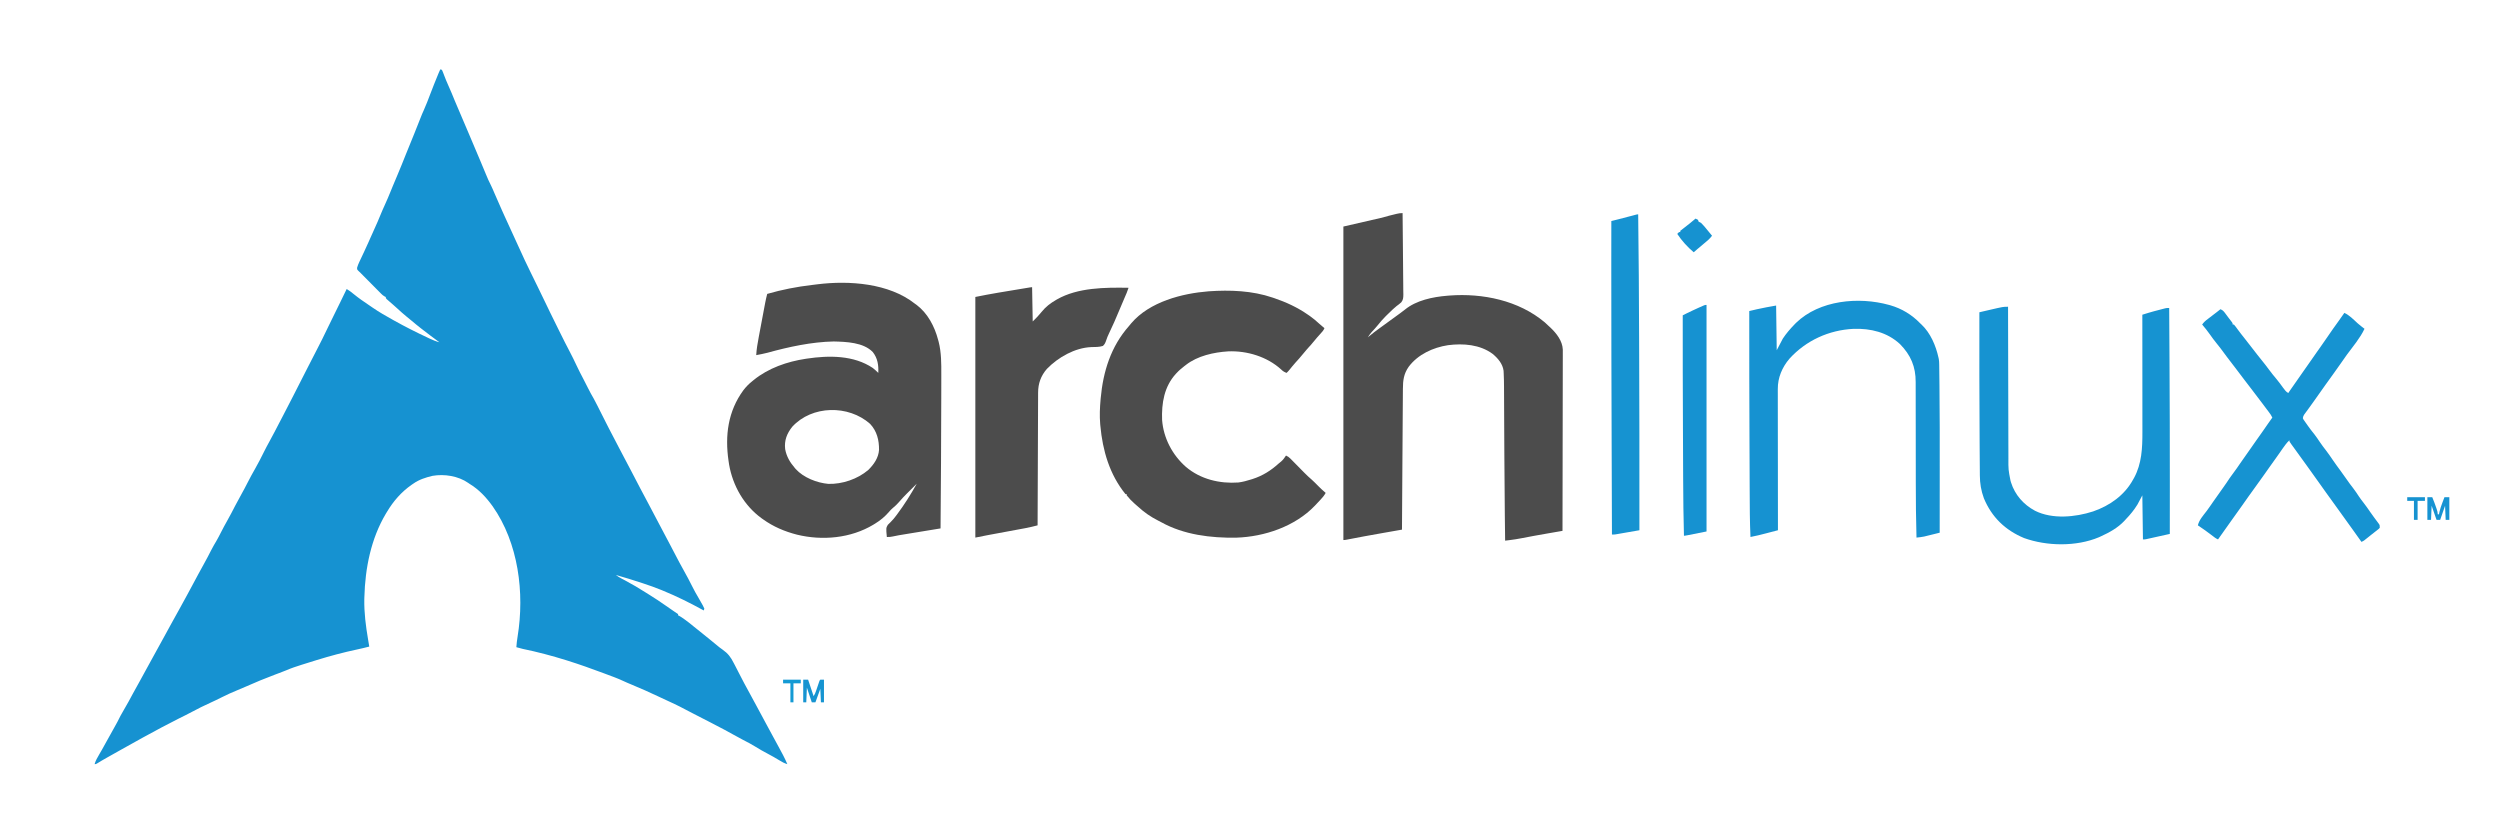
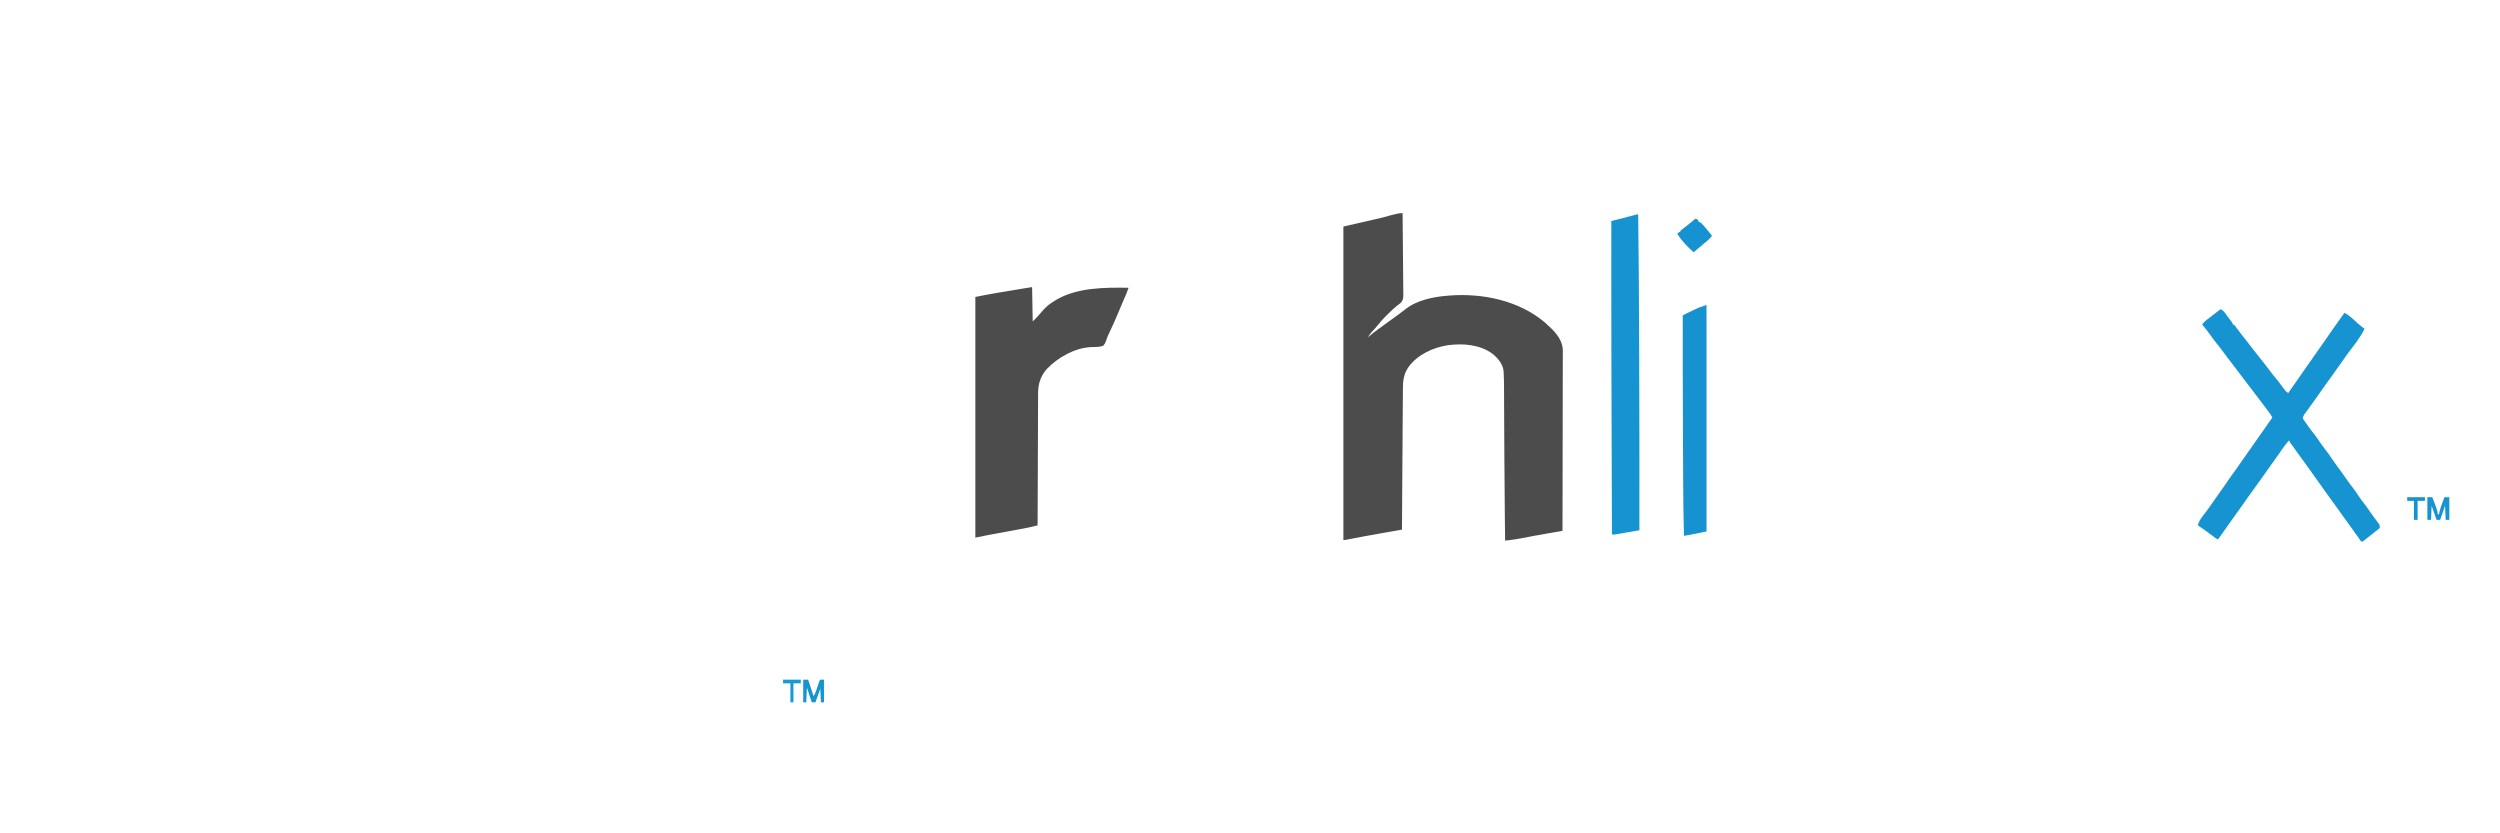
<svg xmlns="http://www.w3.org/2000/svg" width="288" height="96" viewBox="0 0 288 96" fill="none">
-   <path d="M50.766 7.971C50.95 8.063 50.958 8.138 51.031 8.329C51.054 8.389 51.077 8.449 51.101 8.511C51.126 8.574 51.15 8.637 51.174 8.702C51.318 9.076 51.464 9.446 51.631 9.809C51.906 10.408 52.151 11.02 52.401 11.629C52.644 12.22 52.891 12.808 53.152 13.392C53.435 14.026 53.703 14.666 53.969 15.308C54.407 16.368 54.853 17.424 55.311 18.476C55.536 18.994 55.754 19.516 55.964 20.041C56.145 20.491 56.337 20.927 56.561 21.357C56.711 21.663 56.843 21.976 56.975 22.29C57.255 22.95 57.544 23.606 57.84 24.26C57.932 24.463 58.024 24.667 58.116 24.871C58.633 26.018 59.156 27.162 59.686 28.303C59.835 28.625 59.983 28.947 60.131 29.27C60.168 29.35 60.205 29.43 60.242 29.513C60.311 29.663 60.379 29.812 60.447 29.962C60.652 30.41 60.868 30.853 61.089 31.293C61.379 31.874 61.662 32.458 61.945 33.042C62.004 33.162 62.062 33.282 62.12 33.402C62.403 33.984 62.684 34.566 62.966 35.149C62.991 35.201 63.016 35.253 63.042 35.306C63.158 35.548 63.275 35.791 63.392 36.033C63.679 36.63 63.973 37.224 64.27 37.816C64.369 38.015 64.468 38.214 64.566 38.413C64.907 39.101 65.249 39.788 65.61 40.466C65.903 41.016 66.172 41.577 66.438 42.141C66.673 42.638 66.921 43.126 67.179 43.611C67.366 43.962 67.545 44.315 67.72 44.672C67.933 45.105 68.165 45.521 68.407 45.939C68.549 46.187 68.677 46.441 68.803 46.697C69.137 47.372 69.478 48.042 69.82 48.713C69.926 48.921 70.032 49.13 70.138 49.338C70.517 50.083 70.902 50.825 71.297 51.562C71.4 51.757 71.502 51.953 71.605 52.148C71.833 52.584 72.062 53.019 72.292 53.454C72.4 53.658 72.507 53.862 72.615 54.066C72.643 54.118 72.67 54.17 72.698 54.223C73.064 54.915 73.426 55.609 73.784 56.306C74.109 56.938 74.443 57.564 74.784 58.188C75.146 58.85 75.493 59.52 75.84 60.19C76.295 61.069 76.76 61.944 77.228 62.817C77.572 63.459 77.911 64.104 78.243 64.753C78.424 65.105 78.614 65.45 78.811 65.792C79.129 66.344 79.417 66.909 79.705 67.477C79.95 67.96 80.2 68.436 80.483 68.898C80.626 69.133 80.759 69.373 80.89 69.615C80.916 69.66 80.941 69.706 80.968 69.753C81.031 69.87 81.086 69.991 81.141 70.113C81.117 70.183 81.094 70.253 81.07 70.325C81.025 70.3 80.98 70.275 80.933 70.249C79.456 69.44 77.989 68.709 76.43 68.068C76.347 68.034 76.265 67.999 76.181 67.964C75.516 67.692 74.844 67.456 74.162 67.23C74.108 67.212 74.054 67.194 73.998 67.175C72.987 66.838 71.97 66.527 70.945 66.234C71.154 66.399 71.367 66.526 71.602 66.65C71.676 66.689 71.75 66.728 71.826 66.768C71.905 66.81 71.984 66.852 72.066 66.895C72.853 67.315 73.615 67.765 74.368 68.246C74.522 68.344 74.677 68.441 74.833 68.537C75.448 68.916 76.045 69.316 76.637 69.73C76.891 69.907 77.146 70.083 77.401 70.259C77.448 70.291 77.496 70.324 77.545 70.358C77.735 70.489 77.925 70.62 78.117 70.748C78.117 70.794 78.117 70.841 78.117 70.889C78.154 70.906 78.191 70.922 78.229 70.939C78.452 71.059 78.655 71.204 78.86 71.352C78.903 71.383 78.947 71.415 78.992 71.447C79.324 71.688 79.642 71.942 79.956 72.205C80.184 72.393 80.416 72.576 80.648 72.758C81.075 73.093 81.496 73.436 81.914 73.781C82.098 73.933 82.283 74.084 82.468 74.235C82.511 74.27 82.554 74.306 82.598 74.342C82.642 74.378 82.686 74.414 82.731 74.451C82.778 74.489 82.825 74.528 82.873 74.568C82.998 74.666 83.127 74.759 83.258 74.85C83.856 75.269 84.19 75.709 84.52 76.369C84.567 76.46 84.615 76.55 84.663 76.64C84.781 76.866 84.897 77.094 85.013 77.321C85.112 77.514 85.212 77.706 85.312 77.899C85.453 78.167 85.592 78.436 85.731 78.705C85.928 79.086 86.135 79.46 86.344 79.834C86.617 80.323 86.88 80.817 87.144 81.311C87.497 81.975 87.853 82.637 88.213 83.297C88.508 83.84 88.802 84.383 89.095 84.927C89.285 85.279 89.475 85.63 89.668 85.98C90.038 86.653 90.4 87.323 90.703 88.029C90.378 87.934 90.12 87.8 89.833 87.619C89.356 87.324 88.868 87.056 88.374 86.791C87.934 86.554 87.498 86.319 87.078 86.05C86.606 85.75 86.111 85.499 85.615 85.243C85.221 85.038 84.831 84.83 84.445 84.608C83.802 84.24 83.143 83.9 82.484 83.558C82.26 83.441 82.035 83.324 81.811 83.206C81.138 82.854 80.466 82.503 79.786 82.166C79.495 82.022 79.209 81.87 78.923 81.716C78.118 81.283 77.292 80.902 76.46 80.522C76.22 80.412 75.98 80.299 75.741 80.186C74.774 79.729 73.801 79.297 72.813 78.888C72.445 78.735 72.079 78.583 71.719 78.412C71.068 78.112 70.39 77.872 69.719 77.621C69.607 77.579 69.607 77.579 69.492 77.536C68.135 77.027 66.773 76.542 65.391 76.109C65.334 76.091 65.278 76.073 65.22 76.055C63.569 75.54 61.913 75.101 60.219 74.752C59.97 74.697 59.729 74.629 59.484 74.557C59.512 74.143 59.56 73.735 59.628 73.326C60.446 68.295 59.728 62.561 56.751 58.32C55.998 57.276 55.177 56.394 54.07 55.724C54.004 55.677 54.004 55.677 53.936 55.63C52.785 54.83 51.185 54.581 49.826 54.817C49.034 55.004 48.271 55.248 47.602 55.724C47.541 55.765 47.48 55.806 47.417 55.849C46.226 56.681 45.322 57.727 44.578 58.968C44.531 59.045 44.484 59.122 44.436 59.201C42.73 62.081 42.067 65.458 41.977 68.773C41.972 68.898 41.972 68.898 41.968 69.026C41.94 70.575 42.139 72.116 42.398 73.64C42.425 73.799 42.451 73.957 42.477 74.116C42.489 74.187 42.501 74.258 42.513 74.331C42.522 74.382 42.53 74.433 42.539 74.486C42.079 74.606 41.618 74.717 41.153 74.815C39.576 75.149 38.033 75.564 36.492 76.038C36.429 76.058 36.367 76.077 36.302 76.097C35.847 76.237 35.391 76.38 34.937 76.523C34.876 76.542 34.815 76.561 34.752 76.581C34.151 76.77 33.561 76.965 32.983 77.216C32.72 77.327 32.455 77.427 32.188 77.526C32.083 77.565 31.979 77.604 31.874 77.643C31.82 77.663 31.766 77.683 31.711 77.704C30.557 78.135 29.427 78.604 28.301 79.104C27.974 79.248 27.645 79.386 27.315 79.523C26.72 79.773 26.13 80.024 25.557 80.322C25.106 80.555 24.645 80.767 24.184 80.981C23.503 81.296 22.827 81.615 22.169 81.978C21.906 82.122 21.639 82.257 21.371 82.391C21.323 82.415 21.276 82.438 21.227 82.462C21.008 82.572 20.789 82.68 20.57 82.789C19.251 83.446 17.959 84.153 16.664 84.855C16.596 84.892 16.528 84.929 16.458 84.967C15.606 85.429 14.761 85.901 13.92 86.38C13.397 86.678 12.872 86.971 12.347 87.264C11.952 87.486 11.562 87.713 11.178 87.953C11.039 88.029 11.039 88.029 10.898 88.029C11.01 87.624 11.211 87.287 11.421 86.927C11.498 86.794 11.575 86.661 11.652 86.527C11.71 86.426 11.71 86.426 11.77 86.323C11.939 86.027 12.102 85.728 12.265 85.428C12.55 84.905 12.841 84.386 13.135 83.868C13.4 83.401 13.654 82.933 13.887 82.449C14.018 82.196 14.162 81.952 14.309 81.707C14.667 81.106 14.996 80.491 15.326 79.873C15.574 79.407 15.829 78.946 16.093 78.488C16.301 78.125 16.497 77.755 16.695 77.387C16.976 76.865 17.259 76.344 17.551 75.827C17.811 75.366 18.063 74.901 18.316 74.435C18.564 73.976 18.816 73.519 19.07 73.063C19.298 72.653 19.521 72.24 19.745 71.828C20.042 71.278 20.346 70.732 20.654 70.188C20.947 69.671 21.233 69.152 21.51 68.627C21.694 68.277 21.884 67.93 22.074 67.583C22.329 67.114 22.582 66.645 22.83 66.172C23.05 65.752 23.279 65.338 23.513 64.925C23.79 64.434 24.048 63.932 24.305 63.429C24.499 63.051 24.705 62.684 24.926 62.321C25.111 62.007 25.274 61.682 25.44 61.358C25.681 60.889 25.925 60.422 26.187 59.965C26.503 59.411 26.793 58.844 27.085 58.277C27.318 57.824 27.559 57.378 27.812 56.935C28.059 56.5 28.287 56.055 28.516 55.609C28.799 55.059 29.088 54.517 29.398 53.982C29.753 53.36 30.081 52.721 30.397 52.078C30.605 51.657 30.826 51.246 31.052 50.835C31.437 50.132 31.808 49.422 32.175 48.709C32.334 48.4 32.495 48.092 32.657 47.785C33.038 47.062 33.411 46.335 33.781 45.606C33.921 45.331 34.061 45.055 34.202 44.779C34.274 44.638 34.346 44.496 34.418 44.355C34.739 43.722 35.062 43.09 35.385 42.458C35.443 42.344 35.502 42.23 35.56 42.115C35.85 41.547 36.141 40.979 36.435 40.413C36.9 39.518 37.354 38.62 37.782 37.707C37.926 37.401 38.075 37.099 38.226 36.797C38.58 36.09 38.925 35.38 39.27 34.669C39.335 34.534 39.4 34.4 39.465 34.266C39.623 33.942 39.78 33.617 39.938 33.293C40.233 33.466 40.492 33.666 40.755 33.884C41.321 34.346 41.916 34.756 42.522 35.162C42.665 35.258 42.806 35.355 42.947 35.453C43.675 35.955 44.439 36.39 45.211 36.82C45.274 36.855 45.338 36.891 45.403 36.928C46.673 37.637 47.967 38.29 49.285 38.905C49.362 38.941 49.439 38.978 49.518 39.015C49.883 39.184 50.234 39.336 50.625 39.43C50.583 39.4 50.541 39.37 50.498 39.339C49.919 38.92 49.353 38.486 48.787 38.05C48.681 37.968 48.575 37.886 48.469 37.805C48.102 37.522 47.748 37.226 47.394 36.928C47.194 36.761 46.991 36.596 46.789 36.432C46.453 36.157 46.132 35.869 45.813 35.575C45.658 35.432 45.501 35.292 45.343 35.154C45.299 35.115 45.255 35.077 45.21 35.038C45.106 34.946 45 34.855 44.895 34.765C44.837 34.714 44.779 34.663 44.719 34.611C44.638 34.542 44.638 34.542 44.556 34.471C44.438 34.351 44.438 34.351 44.438 34.21C44.397 34.192 44.356 34.174 44.314 34.156C44.137 34.059 44.02 33.949 43.877 33.805C43.823 33.751 43.769 33.697 43.714 33.641C43.656 33.582 43.598 33.524 43.539 33.463C43.479 33.403 43.419 33.343 43.358 33.281C43.166 33.089 42.976 32.895 42.785 32.702C42.657 32.573 42.528 32.443 42.4 32.314C42.116 32.028 41.833 31.742 41.55 31.456C41.454 31.359 41.356 31.264 41.256 31.172C41.133 31.036 41.133 31.036 41.139 30.833C41.205 30.606 41.286 30.403 41.388 30.189C41.425 30.108 41.463 30.028 41.502 29.945C41.522 29.903 41.542 29.861 41.563 29.818C41.648 29.64 41.731 29.461 41.815 29.283C41.857 29.193 41.899 29.104 41.941 29.014C42.109 28.657 42.273 28.297 42.434 27.937C42.47 27.856 42.47 27.856 42.507 27.773C42.558 27.657 42.61 27.541 42.661 27.425C42.746 27.236 42.831 27.048 42.915 26.859C43.498 25.569 43.498 25.569 44.039 24.262C44.137 24.021 44.246 23.787 44.356 23.551C44.577 23.073 44.779 22.588 44.978 22.1C45.052 21.918 45.127 21.737 45.201 21.555C45.22 21.51 45.239 21.464 45.258 21.418C45.435 20.987 45.617 20.558 45.8 20.129C46.127 19.359 46.438 18.584 46.746 17.806C47.066 16.998 47.394 16.193 47.728 15.39C47.975 14.793 48.214 14.194 48.443 13.59C48.559 13.29 48.679 12.995 48.816 12.704C49.092 12.102 49.32 11.48 49.557 10.863C49.845 10.113 50.136 9.364 50.446 8.623C50.47 8.565 50.494 8.508 50.518 8.448C50.687 8.05 50.687 8.05 50.766 7.971Z" fill="#1692D1" />
-   <path d="M105.398 34.986C105.46 35.03 105.522 35.075 105.585 35.12C106.874 36.088 107.668 37.614 108.07 39.148C108.091 39.223 108.112 39.298 108.133 39.375C108.447 40.603 108.442 41.867 108.438 43.126C108.438 43.296 108.438 43.466 108.438 43.637C108.438 44.05 108.437 44.464 108.436 44.878C108.435 45.216 108.434 45.554 108.434 45.892C108.429 50.886 108.391 55.879 108.351 60.873C108.288 60.883 108.226 60.893 108.161 60.904C107.566 61.001 106.971 61.099 106.376 61.197C106.071 61.247 105.765 61.297 105.459 61.347C105.164 61.395 104.868 61.444 104.573 61.492C104.461 61.511 104.348 61.529 104.236 61.548C103.537 61.66 103.537 61.66 102.844 61.802C102.607 61.856 102.406 61.873 102.164 61.86C102.068 60.833 102.068 60.833 102.273 60.467C102.378 60.356 102.488 60.248 102.599 60.144C102.835 59.919 103.027 59.677 103.223 59.418C103.261 59.368 103.299 59.318 103.338 59.266C104.18 58.141 104.928 56.952 105.609 55.724C105.564 55.769 105.519 55.814 105.472 55.861C105.303 56.031 105.134 56.2 104.964 56.369C104.854 56.478 104.744 56.588 104.634 56.698C104.579 56.752 104.524 56.806 104.468 56.862C104.17 57.16 103.883 57.463 103.61 57.784C103.371 58.058 103.119 58.318 102.832 58.541C102.676 58.669 102.561 58.793 102.432 58.946C101.968 59.489 101.437 59.939 100.828 60.309C100.755 60.354 100.682 60.399 100.607 60.445C98.011 62.01 94.733 62.304 91.828 61.596C90.4 61.231 89.093 60.679 87.89 59.815C87.84 59.779 87.79 59.744 87.738 59.708C85.72 58.243 84.417 55.966 83.992 53.519C83.973 53.388 83.973 53.388 83.953 53.255C83.946 53.208 83.939 53.162 83.931 53.114C83.497 50.17 83.867 47.367 85.64 44.952C85.936 44.567 86.247 44.246 86.625 43.944C86.691 43.89 86.756 43.835 86.824 43.779C88.517 42.404 90.678 41.656 92.812 41.334C92.863 41.327 92.914 41.319 92.966 41.311C95.497 40.932 98.347 40.912 100.547 42.392C100.769 42.57 100.978 42.756 101.18 42.957C101.222 42.075 101.106 41.268 100.547 40.558C99.465 39.436 97.502 39.374 96.038 39.337C93.508 39.386 90.852 39.96 88.42 40.635C87.99 40.747 87.554 40.829 87.117 40.911C87.155 40.215 87.273 39.54 87.403 38.857C87.424 38.741 87.446 38.625 87.468 38.509C87.525 38.199 87.584 37.889 87.643 37.58C87.693 37.311 87.743 37.043 87.794 36.775C87.844 36.505 87.895 36.236 87.946 35.967C87.97 35.837 87.995 35.707 88.019 35.578C88.053 35.395 88.088 35.213 88.123 35.031C88.132 34.977 88.143 34.924 88.153 34.869C88.218 34.528 88.296 34.193 88.383 33.857C90.089 33.365 91.789 33.032 93.552 32.828C93.757 32.804 93.962 32.778 94.167 32.751C97.829 32.295 102.41 32.622 105.398 34.986ZM91.265 49.164C90.65 49.943 90.335 50.734 90.45 51.738C90.606 52.586 90.991 53.242 91.547 53.89C91.606 53.96 91.606 53.96 91.666 54.032C92.569 55.026 94.11 55.625 95.423 55.743C97.023 55.791 98.799 55.189 100.019 54.145C100.659 53.524 101.207 52.742 101.264 51.827C101.278 50.708 101.022 49.661 100.232 48.827C97.74 46.619 93.545 46.681 91.265 49.164Z" fill="#4C4C4C" />
  <path d="M161.578 24.547C161.595 25.851 161.607 27.155 161.615 28.459C161.618 29.065 161.623 29.67 161.631 30.276C161.638 30.804 161.643 31.332 161.644 31.86C161.645 32.139 161.647 32.419 161.652 32.698C161.657 32.962 161.659 33.225 161.658 33.488C161.658 33.63 161.662 33.772 161.666 33.914C161.661 34.281 161.657 34.532 161.426 34.827C161.25 34.988 161.069 35.129 160.875 35.268C160.777 35.351 160.68 35.435 160.585 35.52C160.54 35.56 160.494 35.6 160.448 35.64C160.209 35.855 159.981 36.081 159.754 36.309C159.705 36.358 159.656 36.407 159.605 36.458C159.282 36.786 158.985 37.121 158.702 37.483C158.484 37.754 158.248 38.005 158.011 38.258C157.843 38.453 157.708 38.649 157.57 38.865C157.615 38.828 157.659 38.79 157.705 38.751C158.1 38.421 158.503 38.111 158.923 37.813C159.285 37.558 159.641 37.295 159.996 37.032C160.43 36.709 160.866 36.389 161.308 36.078C161.493 35.947 161.672 35.813 161.847 35.668C163.153 34.595 165.062 34.203 166.711 34.069C166.8 34.061 166.889 34.054 166.98 34.046C170.807 33.759 174.939 34.607 177.945 37.124C178.118 37.278 178.286 37.435 178.453 37.596C178.506 37.645 178.56 37.694 178.615 37.744C179.313 38.407 179.993 39.273 180.035 40.273C180.036 40.431 180.035 40.589 180.034 40.747C180.034 40.834 180.034 40.922 180.035 41.012C180.035 41.253 180.034 41.495 180.033 41.736C180.031 41.997 180.032 42.258 180.032 42.519C180.032 42.97 180.031 43.421 180.03 43.873C180.027 44.525 180.027 45.178 180.026 45.831C180.026 46.889 180.024 47.949 180.021 49.007C180.019 50.036 180.017 51.064 180.015 52.093C180.015 52.156 180.015 52.219 180.015 52.285C180.015 52.603 180.015 52.921 180.014 53.24C180.011 55.878 180.006 58.517 180 61.155C179.909 61.171 179.817 61.187 179.723 61.203C179.378 61.263 179.032 61.323 178.687 61.383C178.539 61.409 178.391 61.434 178.242 61.46C177.239 61.634 176.237 61.815 175.237 62.011C174.8 62.096 174.364 62.165 173.923 62.218C173.871 62.225 173.82 62.231 173.767 62.238C173.641 62.253 173.516 62.268 173.391 62.284C173.38 61.43 173.37 60.576 173.36 59.722C173.359 59.654 173.358 59.585 173.357 59.514C173.332 57.267 173.316 55.019 173.304 52.771C173.302 52.567 173.301 52.363 173.3 52.159C173.293 50.856 173.286 49.553 173.28 48.25C173.278 47.723 173.275 47.196 173.273 46.669C173.271 46.301 173.269 45.932 173.268 45.564C173.267 45.337 173.265 45.109 173.264 44.881C173.264 44.778 173.263 44.674 173.263 44.57C173.261 44.041 173.252 43.513 173.225 42.985C173.221 42.895 173.216 42.806 173.212 42.714C173.109 41.912 172.557 41.27 171.955 40.77C170.486 39.684 168.569 39.539 166.808 39.766C165.087 40.032 163.35 40.825 162.281 42.251C161.714 43.061 161.617 43.816 161.615 44.786C161.614 44.903 161.613 45.02 161.612 45.136C161.609 45.459 161.607 45.783 161.606 46.106C161.604 46.455 161.601 46.803 161.598 47.151C161.593 47.794 161.589 48.436 161.585 49.078C161.58 49.915 161.575 50.752 161.569 51.589C161.568 51.648 161.568 51.707 161.568 51.769C161.566 52.013 161.564 52.257 161.562 52.501C161.543 55.338 161.525 58.176 161.508 61.014C161.461 61.022 161.414 61.03 161.366 61.039C160.917 61.117 160.469 61.196 160.02 61.275C159.79 61.315 159.559 61.356 159.329 61.396C157.913 61.644 156.5 61.903 155.09 62.179C154.898 62.213 154.898 62.213 154.758 62.213C154.758 50.295 154.758 38.377 154.758 26.098C156.173 25.773 157.589 25.447 159.047 25.111C159.395 25.018 159.743 24.925 160.102 24.829C160.317 24.775 160.532 24.721 160.748 24.67C160.822 24.652 160.822 24.652 160.899 24.633C161.134 24.577 161.334 24.547 161.578 24.547Z" fill="#4C4C4C" />
-   <path d="M146.601 34.281C146.66 34.301 146.72 34.321 146.781 34.341C148.184 34.82 149.46 35.408 150.679 36.256C150.789 36.331 150.789 36.331 150.901 36.408C151.291 36.684 151.647 36.985 151.998 37.31C152.186 37.483 152.38 37.646 152.578 37.807C152.468 38.067 152.308 38.242 152.116 38.447C151.873 38.709 151.641 38.975 151.417 39.254C151.148 39.589 150.862 39.906 150.571 40.223C150.402 40.413 150.241 40.607 150.081 40.805C149.812 41.14 149.528 41.457 149.237 41.773C149.003 42.035 148.783 42.307 148.563 42.582C148.454 42.715 148.343 42.838 148.218 42.957C147.953 42.865 147.789 42.76 147.59 42.564C145.975 41.089 143.654 40.389 141.5 40.477C139.827 40.581 137.966 40.988 136.617 42.04C136.557 42.086 136.497 42.132 136.435 42.179C136.126 42.422 135.829 42.666 135.562 42.957C135.531 42.989 135.499 43.022 135.467 43.056C134.107 44.544 133.803 46.448 133.874 48.388C134.036 50.479 135.058 52.415 136.621 53.788C138.302 55.213 140.506 55.736 142.664 55.583C143.169 55.515 143.655 55.385 144.14 55.23C144.191 55.214 144.242 55.198 144.294 55.182C145.453 54.811 146.406 54.209 147.304 53.396C147.398 53.319 147.491 53.243 147.585 53.167C147.819 52.967 147.979 52.736 148.148 52.479C148.355 52.572 148.5 52.674 148.659 52.836C148.702 52.879 148.745 52.923 148.79 52.968C148.836 53.015 148.882 53.062 148.929 53.11C149.001 53.183 149.001 53.183 149.075 53.258C149.229 53.414 149.383 53.57 149.537 53.727C149.689 53.882 149.842 54.037 149.995 54.192C150.09 54.288 150.185 54.384 150.28 54.481C150.547 54.752 150.823 55.009 151.113 55.258C151.332 55.451 151.534 55.66 151.738 55.869C152.052 56.191 152.374 56.492 152.718 56.782C152.556 57.08 152.352 57.321 152.121 57.566C152.083 57.606 152.046 57.647 152.007 57.688C151.93 57.77 151.852 57.852 151.775 57.934C151.674 58.041 151.573 58.148 151.473 58.256C149.188 60.648 145.662 61.834 142.424 61.939C139.503 61.988 136.386 61.611 133.789 60.166C133.659 60.095 133.528 60.028 133.396 59.961C132.567 59.54 131.817 59.028 131.133 58.394C130.995 58.266 130.854 58.146 130.71 58.025C130.378 57.734 130.07 57.412 129.796 57.064C129.796 57.017 129.796 56.971 129.796 56.923C129.75 56.923 129.704 56.923 129.656 56.923C127.82 54.661 127.021 51.899 126.76 49.04C126.751 48.945 126.751 48.945 126.742 48.849C126.663 47.909 126.702 46.976 126.786 46.038C126.791 45.986 126.795 45.935 126.8 45.882C127.079 42.793 127.977 39.916 130.05 37.568C130.145 37.458 130.237 37.345 130.328 37.232C132.431 34.767 136.169 33.799 139.245 33.558C141.705 33.388 144.248 33.48 146.601 34.281Z" fill="#4C4C4C" />
  <path d="M118.898 33.081C118.922 34.385 118.945 35.689 118.969 37.032C119.514 36.494 119.514 36.494 119.997 35.925C120.466 35.341 120.995 34.938 121.641 34.563C121.68 34.54 121.72 34.517 121.76 34.493C124.172 33.114 127.31 33.108 130.008 33.152C129.886 33.551 129.719 33.926 129.551 34.307C129.332 34.808 129.117 35.31 128.91 35.816C128.55 36.697 128.163 37.562 127.752 38.42C127.629 38.679 127.519 38.931 127.434 39.205C127.346 39.47 127.267 39.661 127.055 39.853C126.62 39.99 126.156 39.976 125.705 39.985C123.813 40.07 121.899 41.16 120.609 42.489C119.909 43.284 119.592 44.179 119.59 45.227C119.59 45.292 119.59 45.357 119.589 45.425C119.588 45.644 119.588 45.863 119.587 46.082C119.586 46.239 119.586 46.397 119.585 46.554C119.583 46.98 119.582 47.407 119.58 47.834C119.579 48.28 119.577 48.725 119.575 49.171C119.572 49.92 119.569 50.668 119.566 51.416C119.563 52.187 119.561 52.958 119.557 53.729C119.557 53.776 119.557 53.824 119.557 53.873C119.556 54.111 119.555 54.35 119.554 54.588C119.546 56.565 119.538 58.543 119.531 60.52C119.064 60.64 118.599 60.755 118.124 60.843C118.05 60.857 118.05 60.857 117.973 60.871C117.812 60.901 117.65 60.931 117.489 60.961C117.374 60.982 117.26 61.004 117.145 61.025C116.846 61.081 116.546 61.136 116.246 61.192C115.768 61.28 115.29 61.369 114.811 61.458C114.646 61.489 114.481 61.52 114.316 61.55C114.212 61.569 114.108 61.589 114.004 61.608C113.916 61.624 113.827 61.641 113.735 61.658C113.276 61.746 112.818 61.839 112.359 61.931C112.359 52.783 112.359 43.635 112.359 34.21C113.242 34.033 114.121 33.862 115.008 33.715C115.119 33.697 115.231 33.678 115.342 33.66C115.571 33.621 115.801 33.583 116.031 33.545C116.326 33.496 116.62 33.447 116.915 33.398C117.198 33.351 117.481 33.304 117.763 33.257C117.817 33.248 117.871 33.239 117.926 33.23C118.077 33.205 118.227 33.18 118.378 33.155C118.463 33.141 118.549 33.126 118.637 33.112C118.828 33.081 118.828 33.081 118.898 33.081Z" fill="#4C4C4C" />
-   <path d="M231.328 35.339C231.328 35.399 231.328 35.399 231.328 35.46C231.333 37.829 231.338 40.198 231.344 42.567C231.345 42.852 231.346 43.136 231.347 43.421C231.347 43.478 231.347 43.535 231.347 43.593C231.35 44.51 231.351 45.426 231.353 46.343C231.354 47.284 231.357 48.226 231.36 49.167C231.362 49.747 231.363 50.328 231.363 50.908C231.364 51.306 231.365 51.705 231.367 52.104C231.368 52.333 231.368 52.563 231.368 52.792C231.361 54.097 231.361 54.097 231.609 55.371C231.64 55.474 231.64 55.474 231.671 55.578C232.124 57.017 233.12 58.137 234.435 58.84C236.432 59.839 239.072 59.585 241.128 58.916C243.056 58.248 244.752 57.052 245.742 55.23C245.777 55.17 245.811 55.109 245.847 55.047C246.733 53.41 246.808 51.605 246.805 49.789C246.805 49.641 246.805 49.492 246.805 49.344C246.805 48.945 246.805 48.545 246.804 48.146C246.804 47.728 246.804 47.309 246.804 46.891C246.803 46.099 246.803 45.308 246.802 44.517C246.801 43.616 246.801 42.715 246.801 41.814C246.8 39.961 246.799 38.108 246.797 36.256C246.944 36.21 247.09 36.165 247.237 36.12C247.319 36.094 247.4 36.069 247.484 36.043C247.887 35.92 248.293 35.815 248.7 35.709C248.826 35.676 248.826 35.676 248.955 35.642C249.075 35.61 249.075 35.61 249.199 35.578C249.271 35.559 249.343 35.54 249.418 35.521C249.609 35.48 249.609 35.48 249.891 35.48C249.903 37.424 249.915 39.368 249.926 41.312C249.926 41.386 249.927 41.459 249.927 41.535C249.955 46.341 249.968 51.147 249.965 55.953C249.965 56.024 249.965 56.094 249.965 56.167C249.965 57.947 249.963 59.727 249.961 61.508C249.554 61.598 249.148 61.689 248.741 61.779C248.603 61.81 248.464 61.84 248.326 61.871C248.127 61.916 247.928 61.96 247.729 62.004C247.636 62.025 247.636 62.025 247.542 62.046C247.484 62.059 247.426 62.071 247.367 62.084C247.316 62.096 247.265 62.107 247.213 62.118C247.078 62.143 247.078 62.143 246.867 62.143C246.844 60.467 246.821 58.791 246.797 57.064C246.611 57.413 246.426 57.762 246.234 58.122C245.844 58.758 245.412 59.281 244.899 59.815C244.843 59.876 244.787 59.937 244.73 60C243.972 60.809 243.014 61.335 242.016 61.79C241.907 61.84 241.907 61.84 241.796 61.891C239.196 62.984 235.805 62.931 233.174 61.984C231.013 61.083 229.446 59.584 228.54 57.393C228.222 56.526 228.084 55.687 228.079 54.767C228.079 54.685 228.078 54.603 228.077 54.519C228.075 54.293 228.074 54.068 228.073 53.842C228.071 53.648 228.07 53.454 228.068 53.26C228.064 52.734 228.061 52.207 228.057 51.681C228.055 51.294 228.052 50.907 228.05 50.52C228.017 45.671 228.016 40.823 228.024 35.974C228.315 35.906 228.607 35.838 228.899 35.77C228.981 35.751 229.063 35.732 229.148 35.712C230.782 35.333 230.782 35.333 231.328 35.339Z" fill="#1693D1" />
-   <path d="M217.616 35.127C217.665 35.141 217.713 35.154 217.763 35.168C219.084 35.549 220.249 36.257 221.202 37.243C221.251 37.289 221.299 37.334 221.35 37.381C222.389 38.358 223.013 39.82 223.312 41.193C223.324 41.247 223.337 41.301 223.349 41.357C223.387 41.576 223.393 41.785 223.396 42.007C223.397 42.052 223.398 42.098 223.398 42.145C223.401 42.297 223.402 42.45 223.404 42.603C223.406 42.713 223.407 42.824 223.408 42.934C223.412 43.237 223.416 43.54 223.419 43.844C223.421 44.037 223.424 44.231 223.426 44.424C223.463 47.63 223.461 50.836 223.457 54.042C223.457 54.844 223.456 55.647 223.456 56.449C223.455 58.088 223.454 59.727 223.452 61.367C223.174 61.436 222.895 61.505 222.616 61.574C222.521 61.597 222.427 61.62 222.332 61.644C222.195 61.678 222.058 61.712 221.921 61.745C221.839 61.766 221.757 61.786 221.672 61.807C221.376 61.868 221.081 61.903 220.78 61.931C220.72 59.822 220.701 57.715 220.7 55.605C220.7 55.077 220.699 54.548 220.698 54.019C220.698 53.929 220.698 53.839 220.698 53.746C220.697 53.562 220.697 53.378 220.697 53.194C220.694 51.922 220.692 50.649 220.693 49.377C220.693 48.589 220.691 47.802 220.689 47.015C220.688 46.576 220.687 46.137 220.688 45.698C220.689 45.287 220.688 44.876 220.686 44.465C220.685 44.315 220.685 44.165 220.686 44.015C220.695 42.249 220.12 40.902 218.882 39.642C217.407 38.272 215.491 37.819 213.529 37.883C210.694 38.021 208.064 39.215 206.148 41.319C205.305 42.307 204.794 43.505 204.803 44.807C204.802 44.912 204.802 44.912 204.802 45.019C204.802 45.252 204.803 45.485 204.804 45.718C204.804 45.885 204.804 46.053 204.803 46.221C204.803 46.674 204.804 47.128 204.805 47.582C204.806 48.009 204.806 48.435 204.806 48.862C204.807 49.707 204.808 50.551 204.809 51.396C204.81 52.216 204.811 53.036 204.812 53.856C204.812 53.907 204.812 53.958 204.812 54.01C204.812 54.264 204.812 54.518 204.812 54.772C204.814 56.876 204.816 58.98 204.819 61.084C204.482 61.173 204.144 61.26 203.807 61.348C203.692 61.378 203.578 61.408 203.463 61.438C202.863 61.594 202.266 61.748 201.655 61.86C201.575 60.103 201.57 58.346 201.564 56.587C201.562 56.162 201.56 55.737 201.558 55.312C201.555 54.593 201.552 53.874 201.55 53.155C201.547 52.435 201.544 51.716 201.541 50.996C201.519 45.941 201.51 40.887 201.515 35.833C201.74 35.779 201.966 35.726 202.192 35.674C202.252 35.659 202.313 35.645 202.376 35.63C203.117 35.458 203.857 35.335 204.609 35.198C204.632 36.897 204.655 38.596 204.679 40.347C204.911 39.905 205.143 39.462 205.382 39.007C205.774 38.414 206.224 37.892 206.718 37.384C206.776 37.324 206.835 37.264 206.895 37.201C209.599 34.571 214.128 34.16 217.616 35.127Z" fill="#1692D1" />
  <path d="M255.797 35.621C256.093 35.729 256.241 35.948 256.421 36.194C256.467 36.256 256.467 36.256 256.514 36.318C256.575 36.401 256.636 36.483 256.697 36.565C256.84 36.758 256.988 36.948 257.136 37.138C257.203 37.243 257.203 37.243 257.203 37.384C257.25 37.384 257.296 37.384 257.344 37.384C257.435 37.483 257.435 37.483 257.538 37.622C257.576 37.672 257.613 37.723 257.653 37.775C257.693 37.829 257.733 37.884 257.774 37.94C257.858 38.051 257.941 38.162 258.025 38.273C258.065 38.327 258.106 38.381 258.147 38.437C258.32 38.665 258.499 38.889 258.679 39.112C259.141 39.689 259.593 40.275 260.042 40.863C260.225 41.102 260.413 41.336 260.604 41.568C260.862 41.881 261.106 42.203 261.347 42.529C261.65 42.939 261.965 43.332 262.295 43.721C262.555 44.035 262.793 44.366 263.031 44.696C263.202 44.93 263.353 45.128 263.602 45.284C263.651 45.212 263.7 45.139 263.751 45.065C264.356 44.178 264.356 44.178 264.656 43.768C264.917 43.411 265.166 43.048 265.415 42.683C265.658 42.326 265.907 41.973 266.159 41.622C266.406 41.276 266.647 40.927 266.888 40.577C267.05 40.343 267.215 40.111 267.381 39.88C267.658 39.493 267.927 39.101 268.194 38.707C268.577 38.141 268.973 37.585 269.374 37.032C269.61 36.706 269.842 36.376 270.07 36.044C270.649 36.308 271.119 36.804 271.584 37.23C271.843 37.459 272.115 37.67 272.391 37.878C271.89 38.945 271.054 39.923 270.357 40.869C270.126 41.184 269.903 41.505 269.684 41.828C269.4 42.246 269.108 42.656 268.809 43.062C268.503 43.477 268.204 43.896 267.906 44.316C267.821 44.437 267.735 44.557 267.65 44.677C267.299 45.169 266.95 45.662 266.604 46.157C266.411 46.431 266.217 46.703 266.019 46.973C265.977 47.031 265.935 47.088 265.892 47.147C265.811 47.258 265.73 47.368 265.648 47.479C265.611 47.529 265.574 47.579 265.537 47.631C265.504 47.675 265.471 47.719 265.438 47.765C265.351 47.909 265.305 48.008 265.289 48.176C265.354 48.327 265.354 48.327 265.462 48.472C265.501 48.528 265.54 48.584 265.579 48.642C265.621 48.701 265.663 48.759 265.707 48.82C265.749 48.881 265.791 48.941 265.835 49.004C266.086 49.36 266.346 49.705 266.624 50.041C266.845 50.324 267.042 50.623 267.243 50.921C267.477 51.264 267.722 51.593 267.978 51.92C268.236 52.253 268.471 52.598 268.707 52.947C269.008 53.39 269.325 53.821 269.644 54.252C269.88 54.571 270.111 54.893 270.334 55.221C270.57 55.568 270.821 55.9 271.079 56.231C271.321 56.545 271.538 56.871 271.754 57.203C271.909 57.433 272.075 57.652 272.246 57.871C272.531 58.236 272.797 58.611 273.057 58.995C273.193 59.194 273.334 59.387 273.477 59.581C273.519 59.638 273.561 59.695 273.604 59.753C273.687 59.866 273.771 59.979 273.856 60.09C273.894 60.142 273.932 60.194 273.971 60.247C274.005 60.293 274.039 60.339 274.075 60.386C274.148 60.52 274.148 60.52 274.148 60.802C274.056 60.91 274.056 60.91 273.927 61.011C273.856 61.067 273.856 61.067 273.784 61.125C273.733 61.164 273.682 61.203 273.63 61.243C273.579 61.284 273.527 61.324 273.475 61.366C273.372 61.447 273.269 61.527 273.166 61.608C273.043 61.704 272.922 61.801 272.802 61.9C272.319 62.296 272.319 62.296 272.039 62.425C271.968 62.324 271.896 62.224 271.825 62.124C271.762 62.035 271.698 61.946 271.635 61.857C271.478 61.637 271.321 61.417 271.165 61.196C270.551 60.332 269.931 59.471 269.308 58.614C269.064 58.277 268.821 57.939 268.578 57.601C268.372 57.314 268.165 57.028 267.957 56.742C267.728 56.427 267.503 56.109 267.28 55.79C266.871 55.207 266.456 54.629 266.039 54.052C265.879 53.831 265.72 53.61 265.561 53.388C265.279 52.997 264.997 52.605 264.713 52.215C264.624 52.091 264.535 51.968 264.445 51.844C264.415 51.803 264.385 51.761 264.354 51.718C264.255 51.583 264.157 51.447 264.059 51.311C264.027 51.268 263.996 51.225 263.964 51.181C263.742 50.873 263.742 50.873 263.742 50.716C263.446 50.993 263.22 51.294 262.991 51.628C262.916 51.736 262.841 51.843 262.766 51.951C262.711 52.031 262.711 52.031 262.654 52.113C262.5 52.335 262.344 52.555 262.187 52.774C262.129 52.855 262.072 52.936 262.014 53.016C261.929 53.136 261.844 53.255 261.759 53.374C261.673 53.495 261.587 53.615 261.501 53.736C261.458 53.796 261.458 53.796 261.414 53.858C261.218 54.133 261.024 54.408 260.83 54.685C260.493 55.165 260.152 55.642 259.805 56.115C259.29 56.816 258.791 57.528 258.291 58.24C257.865 58.846 257.437 59.45 257.001 60.048C256.684 60.484 256.376 60.925 256.066 61.365C255.884 61.625 255.7 61.884 255.516 62.142C255.256 62.028 255.052 61.865 254.83 61.688C254.303 61.273 253.751 60.896 253.195 60.52C253.335 59.9 253.819 59.376 254.196 58.88C254.452 58.537 254.693 58.183 254.936 57.831C255.324 57.267 255.719 56.708 256.122 56.153C256.378 55.799 256.621 55.438 256.861 55.072C256.996 54.871 257.14 54.678 257.287 54.485C257.558 54.127 257.813 53.76 258.064 53.387C258.408 52.88 258.76 52.38 259.119 51.885C259.406 51.489 259.684 51.088 259.959 50.684C260.18 50.359 260.408 50.04 260.64 49.723C260.865 49.411 261.081 49.093 261.298 48.775C261.452 48.548 261.607 48.323 261.773 48.106C261.664 47.863 261.521 47.665 261.36 47.453C261.303 47.378 261.246 47.303 261.189 47.227C261.159 47.187 261.128 47.147 261.097 47.105C260.96 46.925 260.825 46.743 260.69 46.561C260.282 46.014 259.869 45.472 259.453 44.932C259.306 44.74 259.16 44.549 259.013 44.358C258.869 44.169 258.724 43.981 258.579 43.793C258.264 43.383 257.951 42.971 257.643 42.556C257.29 42.082 256.929 41.615 256.566 41.149C256.298 40.805 256.04 40.455 255.786 40.099C255.646 39.91 255.499 39.73 255.349 39.549C255.076 39.22 254.829 38.878 254.584 38.529C254.304 38.131 254.001 37.756 253.688 37.384C253.883 37.12 254.081 36.933 254.347 36.741C254.689 36.489 255.025 36.233 255.357 35.969C255.423 35.917 255.423 35.917 255.49 35.864C255.592 35.783 255.695 35.702 255.797 35.621Z" fill="#1693D1" />
  <path d="M188.719 24.688C188.782 29.428 188.809 34.169 188.826 38.909C188.828 39.553 188.831 40.197 188.833 40.84C188.856 46.831 188.868 52.822 188.86 61.084C188.455 61.155 188.049 61.225 187.644 61.295C187.506 61.319 187.368 61.343 187.23 61.367C187.032 61.402 186.834 61.436 186.635 61.47C186.574 61.481 186.512 61.492 186.449 61.503C186.391 61.513 186.333 61.523 186.274 61.533C186.198 61.546 186.198 61.546 186.121 61.559C185.977 61.578 185.977 61.578 185.696 61.578C185.684 58.125 185.673 54.671 185.662 51.217C185.661 51.02 185.66 50.824 185.66 50.627C185.639 44.127 185.619 37.626 185.621 30.705C185.621 30.635 185.621 30.565 185.621 30.493C185.622 28.817 185.623 27.14 185.626 25.464C185.665 25.454 185.705 25.444 185.746 25.434C185.928 25.388 186.11 25.343 186.293 25.297C186.386 25.274 186.386 25.274 186.481 25.25C186.943 25.134 187.404 25.013 187.864 24.889C188.612 24.688 188.612 24.688 188.719 24.688Z" fill="#1693D1" />
-   <path d="M196.593 35.127C196.593 43.74 196.593 52.352 196.593 61.225C194.132 61.719 194.132 61.719 193.991 61.719C193.934 59.565 193.908 57.413 193.9 55.258C193.898 54.835 193.896 54.412 193.894 53.989C193.891 53.276 193.888 52.564 193.886 51.851C193.883 51.135 193.88 50.419 193.877 49.702C193.857 45.244 193.846 40.785 193.851 36.326C193.963 36.27 194.076 36.213 194.188 36.157C194.25 36.125 194.313 36.094 194.378 36.061C194.578 35.961 194.781 35.865 194.984 35.772C195.057 35.738 195.13 35.705 195.205 35.67C195.279 35.636 195.353 35.603 195.428 35.568C195.504 35.533 195.58 35.498 195.657 35.462C196.388 35.127 196.388 35.127 196.593 35.127Z" fill="#1692D1" />
+   <path d="M196.593 35.127C196.593 43.74 196.593 52.352 196.593 61.225C194.132 61.719 194.132 61.719 193.991 61.719C193.934 59.565 193.908 57.413 193.9 55.258C193.898 54.835 193.896 54.412 193.894 53.989C193.891 53.276 193.888 52.564 193.886 51.851C193.883 51.135 193.88 50.419 193.877 49.702C193.857 45.244 193.846 40.785 193.851 36.326C193.963 36.27 194.076 36.213 194.188 36.157C194.25 36.125 194.313 36.094 194.378 36.061C194.578 35.961 194.781 35.865 194.984 35.772C195.057 35.738 195.13 35.705 195.205 35.67C195.279 35.636 195.353 35.603 195.428 35.568C195.504 35.533 195.58 35.498 195.657 35.462Z" fill="#1692D1" />
  <path d="M195.328 25.181C195.464 25.239 195.464 25.239 195.609 25.323C195.644 25.427 195.644 25.427 195.68 25.534C195.773 25.582 195.867 25.629 195.961 25.675C196.105 25.816 196.105 25.816 196.255 25.988C196.31 26.051 196.364 26.113 196.421 26.177C196.695 26.499 196.962 26.826 197.227 27.157C196.968 27.506 196.665 27.761 196.327 28.032C196.066 28.241 195.814 28.459 195.561 28.677C195.517 28.715 195.473 28.753 195.428 28.792C195.324 28.882 195.221 28.971 195.117 29.061C194.395 28.457 193.741 27.73 193.219 26.945C193.315 26.839 193.315 26.839 193.43 26.733C193.476 26.733 193.523 26.733 193.57 26.733C193.57 26.687 193.57 26.64 193.57 26.592C193.703 26.481 193.836 26.377 193.975 26.275C194.439 25.925 194.885 25.558 195.328 25.181Z" fill="#1692D0" />
  <path d="M279.633 57.276C279.818 57.276 280.004 57.276 280.195 57.276C280.37 57.692 280.526 58.113 280.67 58.541C280.686 58.587 280.701 58.633 280.717 58.68C280.784 58.88 280.828 59.038 280.828 59.251C280.875 59.251 280.921 59.251 280.969 59.251C280.987 59.16 281.005 59.07 281.023 58.977C281.105 58.607 281.23 58.26 281.364 57.906C281.399 57.814 281.399 57.814 281.433 57.721C281.489 57.572 281.545 57.424 281.602 57.276C281.787 57.276 281.973 57.276 282.164 57.276C282.164 58.137 282.164 58.998 282.164 59.885C282.025 59.885 281.886 59.885 281.742 59.885C281.707 59.082 281.707 59.082 281.672 58.263C281.393 59.066 281.393 59.066 281.109 59.885C280.97 59.885 280.831 59.885 280.688 59.885C280.502 59.35 280.316 58.815 280.125 58.263C280.102 58.798 280.079 59.334 280.055 59.885C279.915 59.885 279.776 59.885 279.633 59.885C279.633 59.024 279.633 58.163 279.633 57.276Z" fill="#1693D2" />
  <path d="M92.531 78.295C92.717 78.295 92.903 78.295 93.094 78.295C93.303 78.924 93.511 79.552 93.727 80.2C93.859 80 93.925 79.841 94.001 79.615C94.038 79.507 94.038 79.507 94.076 79.396C94.101 79.321 94.127 79.246 94.153 79.168C94.203 79.019 94.254 78.87 94.305 78.72C94.327 78.654 94.349 78.588 94.372 78.519C94.43 78.366 94.43 78.366 94.5 78.295C94.639 78.295 94.778 78.295 94.922 78.295C94.922 79.157 94.922 80.018 94.922 80.905C94.806 80.905 94.69 80.905 94.57 80.905C94.547 80.393 94.524 79.881 94.5 79.353C94.314 79.865 94.129 80.378 93.938 80.905C93.798 80.905 93.659 80.905 93.516 80.905C93.33 80.347 93.144 79.788 92.953 79.212C92.93 79.771 92.907 80.33 92.883 80.905C92.767 80.905 92.651 80.905 92.531 80.905C92.531 80.044 92.531 79.183 92.531 78.295Z" fill="#1694D1" />
  <path d="M277.312 57.276C277.985 57.276 278.658 57.276 279.352 57.276C279.352 57.415 279.352 57.555 279.352 57.699C279.073 57.699 278.795 57.699 278.508 57.699C278.508 58.42 278.508 59.142 278.508 59.885C278.369 59.885 278.229 59.885 278.086 59.885C278.086 59.164 278.086 58.442 278.086 57.699C277.831 57.699 277.575 57.699 277.312 57.699C277.312 57.559 277.312 57.419 277.312 57.276Z" fill="#1692D0" />
  <path d="M90.211 78.295C90.884 78.295 91.557 78.295 92.25 78.295C92.25 78.435 92.25 78.575 92.25 78.719C91.972 78.719 91.693 78.719 91.406 78.719C91.406 79.44 91.406 80.162 91.406 80.905C91.29 80.905 91.174 80.905 91.055 80.905C91.055 80.184 91.055 79.462 91.055 78.719C90.776 78.719 90.498 78.719 90.211 78.719C90.211 78.579 90.211 78.439 90.211 78.295Z" fill="#149AD4" />
</svg>